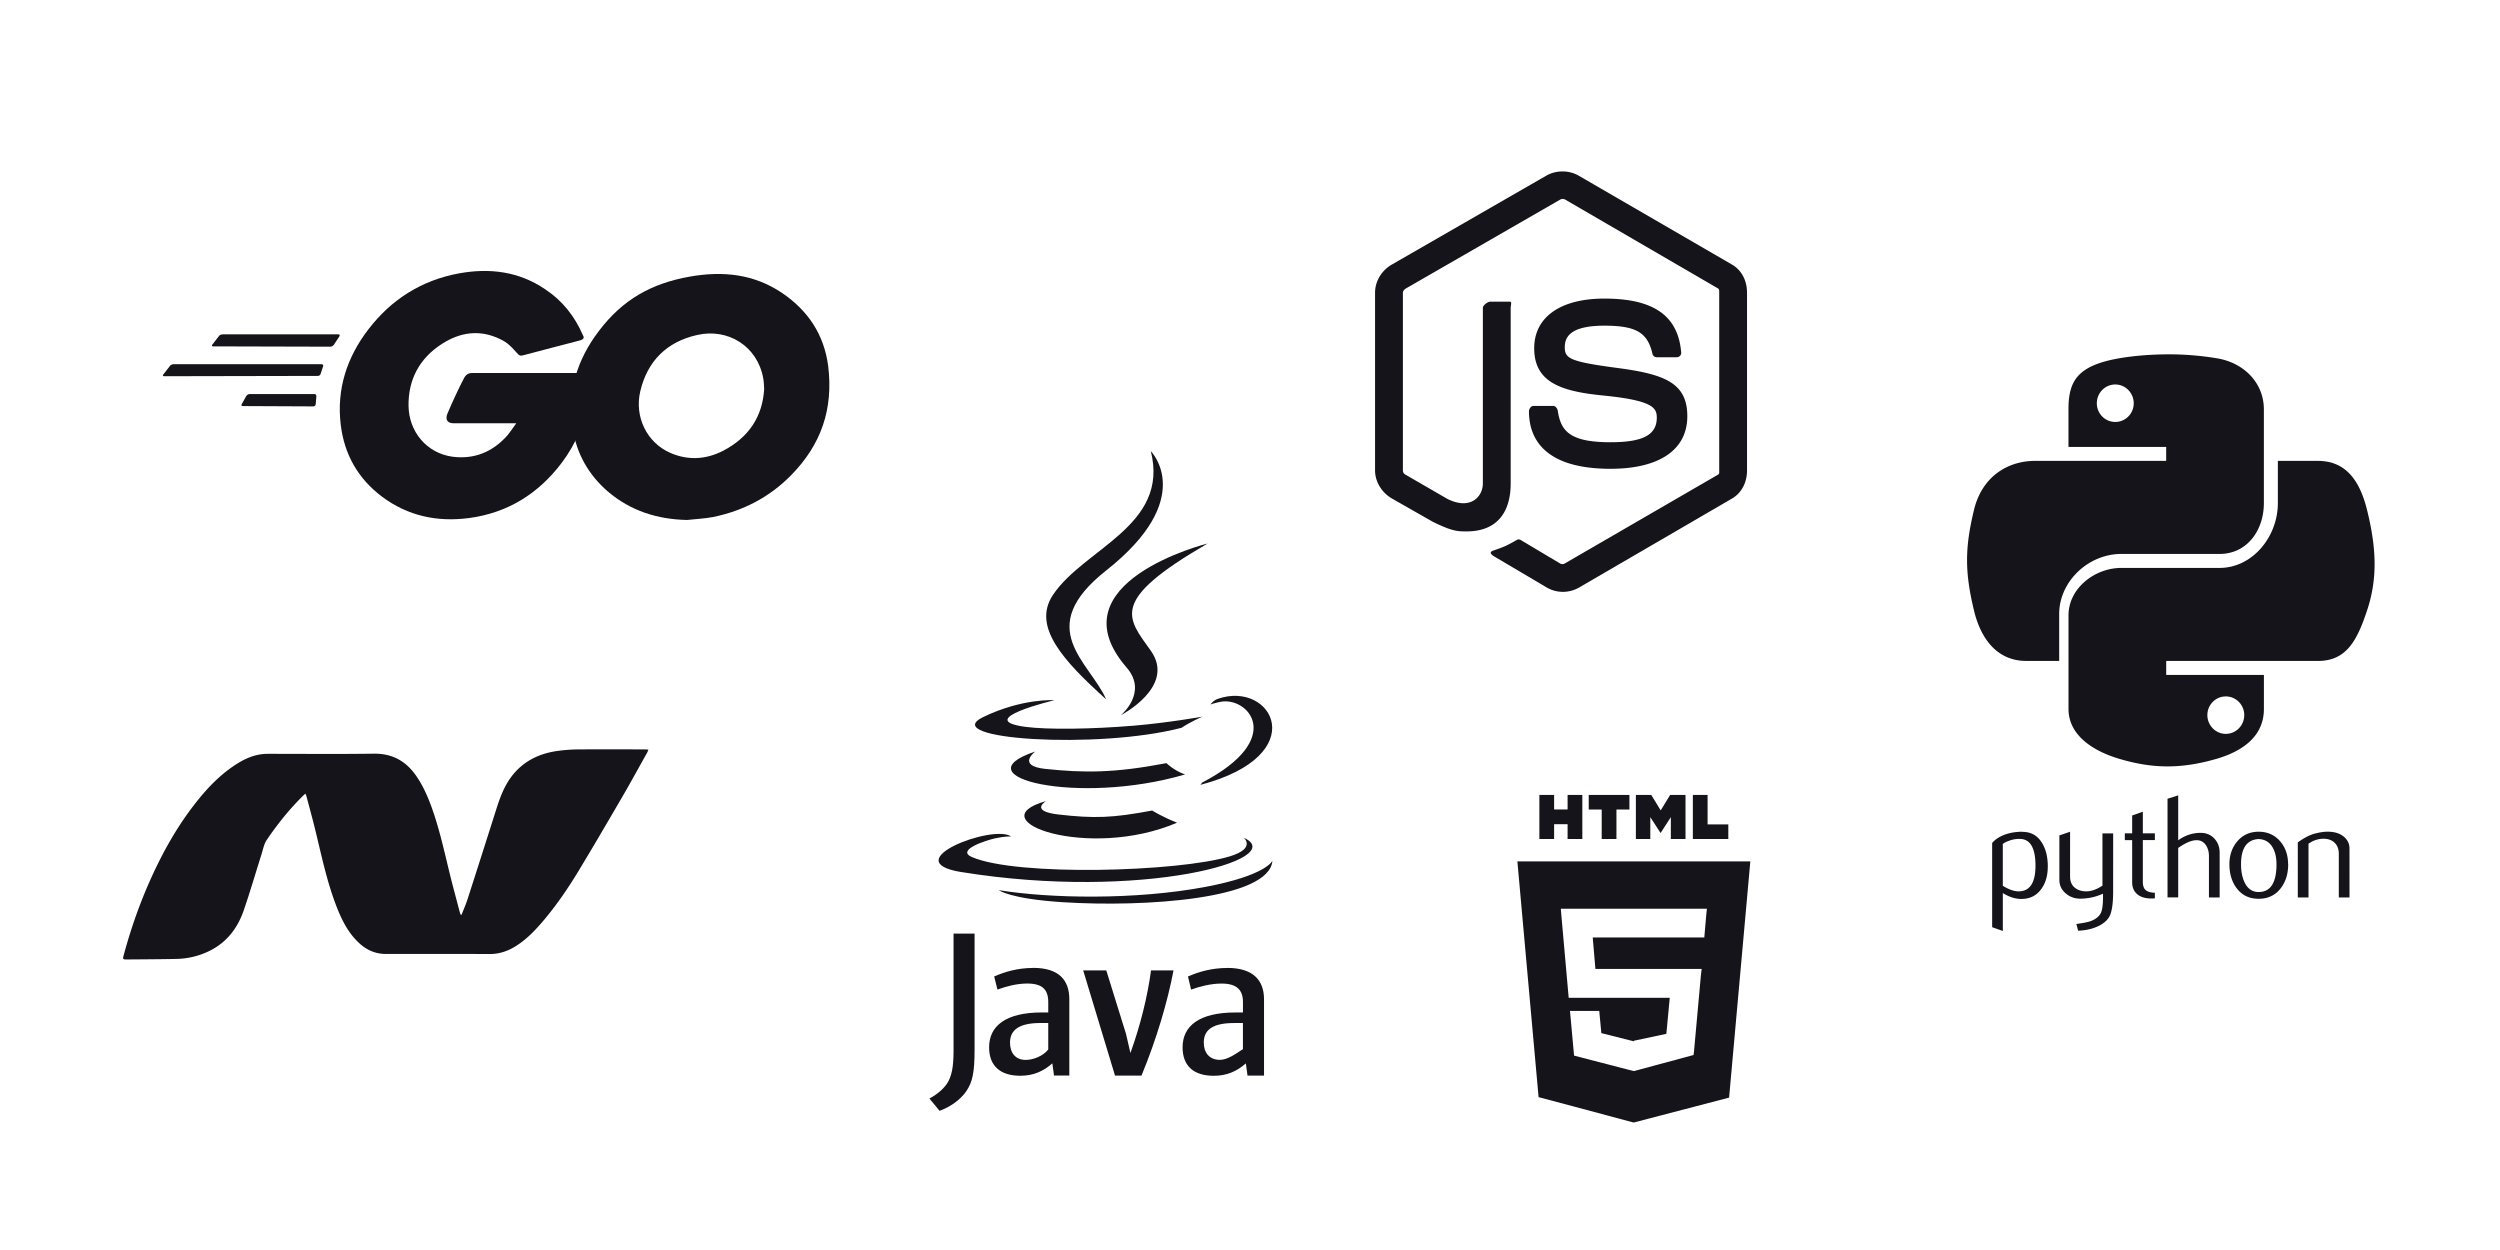
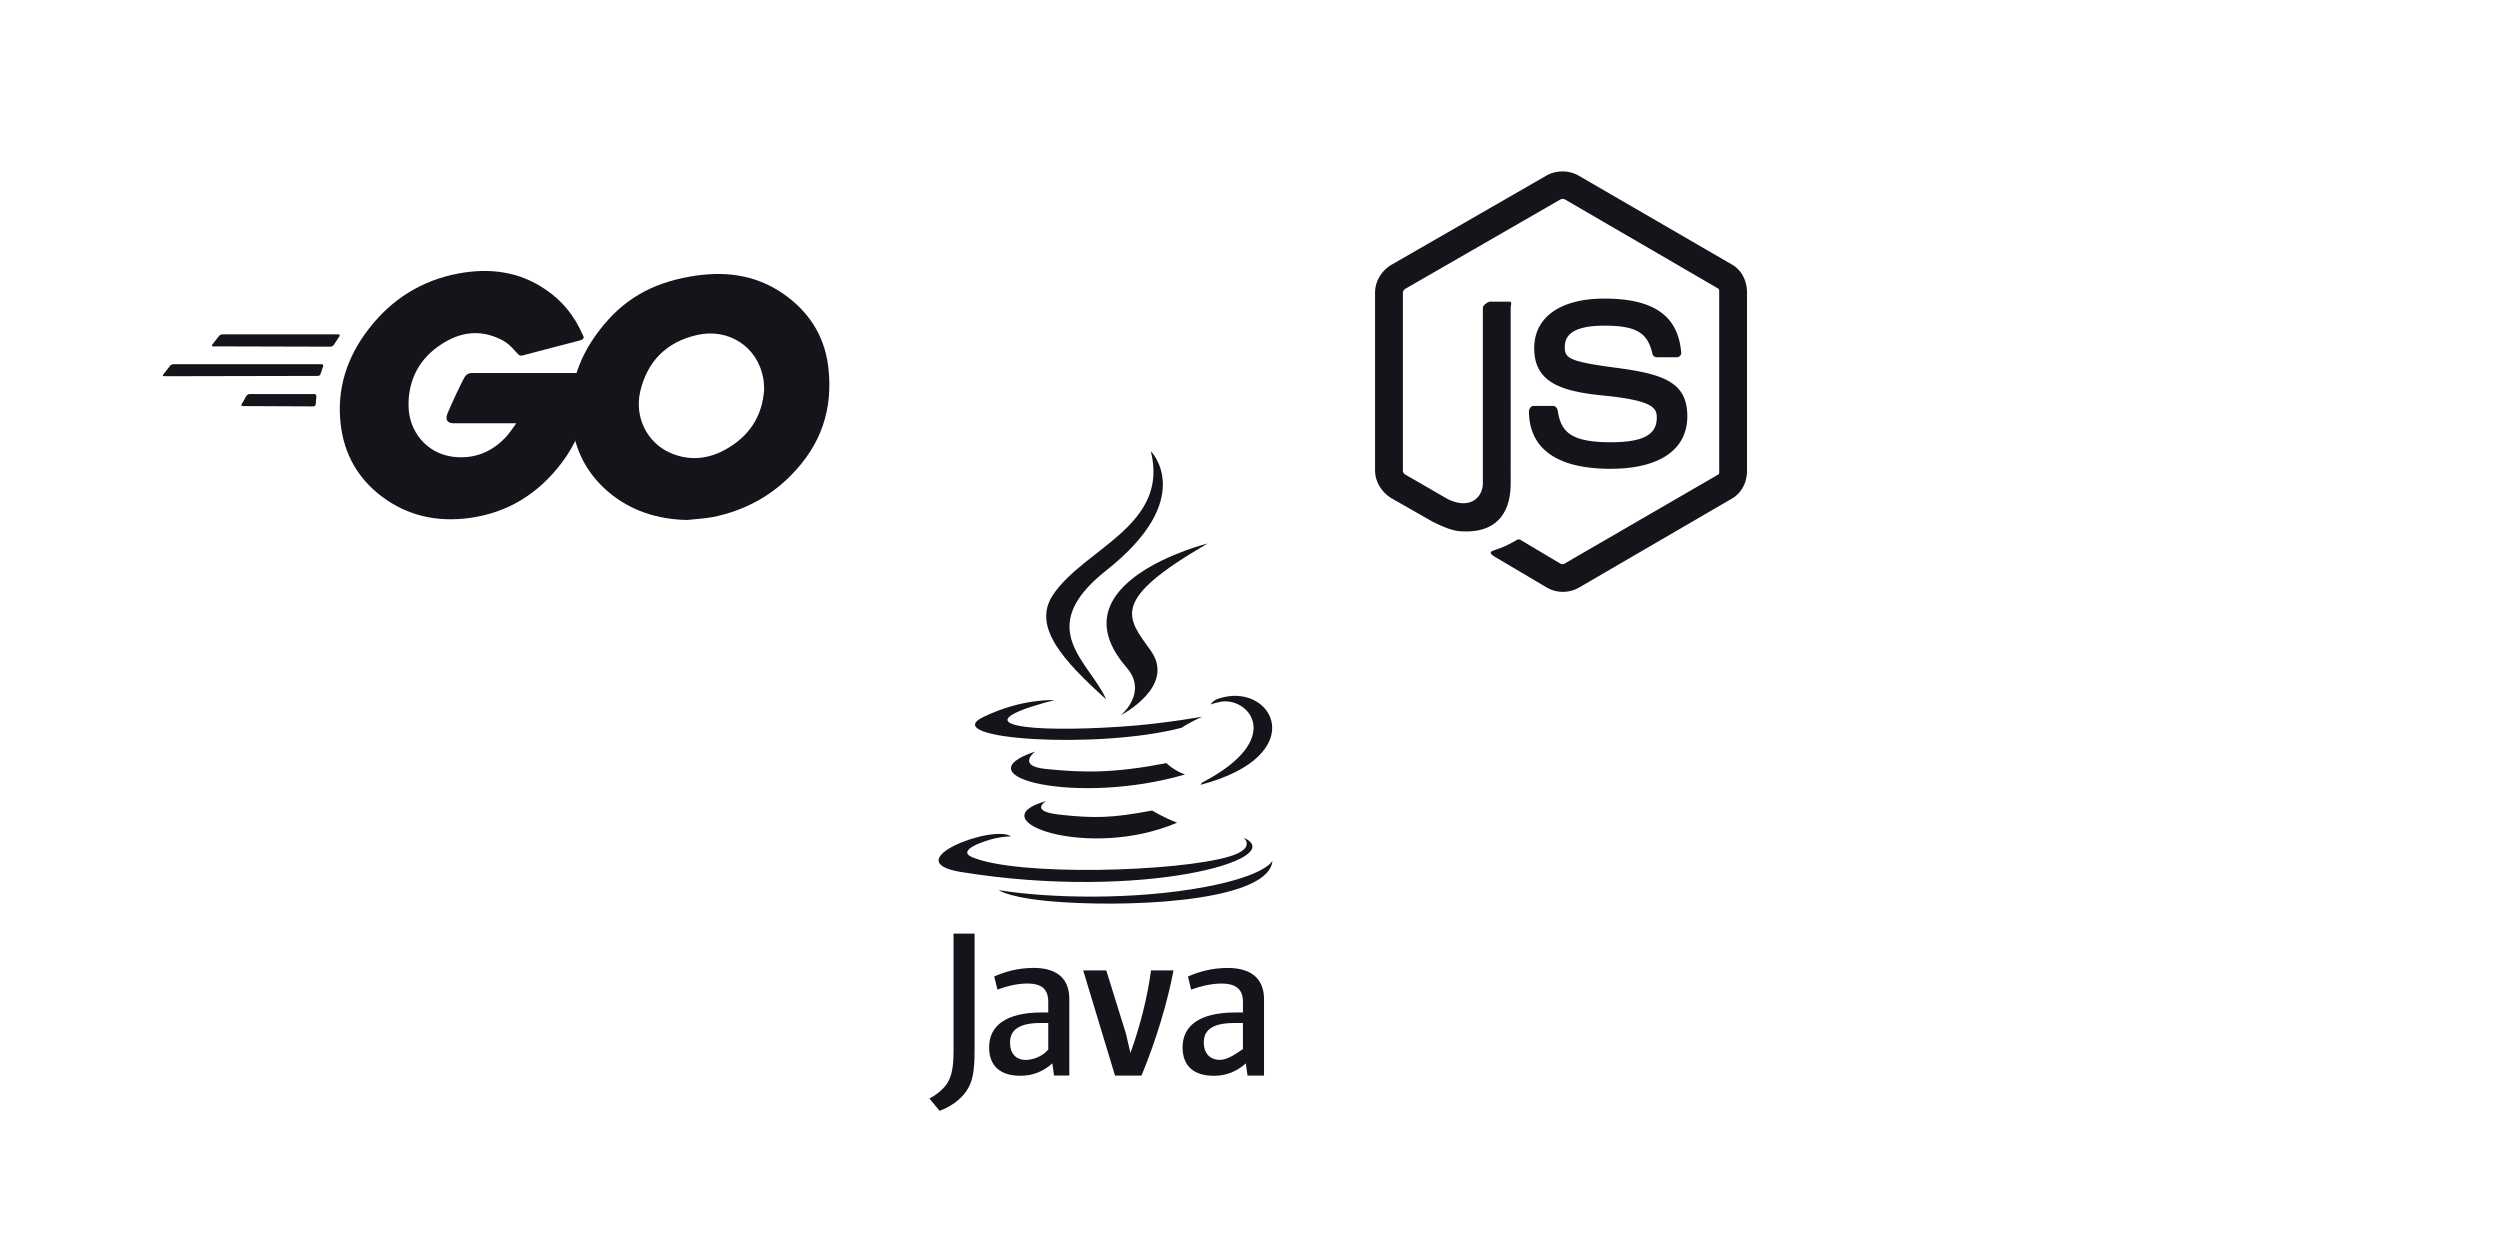
<svg xmlns="http://www.w3.org/2000/svg" xmlns:xlink="http://www.w3.org/1999/xlink" width="300" height="150" viewBox="0 0 79.375 39.687" version="1.1" id="svg5" xml:space="preserve">
  <defs id="defs2">
    <linearGradient x1="0" y1="1" x2="1" y2="0" id="linearGradient71846" gradientUnits="objectBoundingBox" spreadMethod="pad">
      <stop stop-color="#C8511B" offset="0" id="stop71842" style="stop-color:#83a4f0;stop-opacity:1;" />
      <stop stop-color="#FF9900" offset="100%" id="stop71844" />
    </linearGradient>
    <linearGradient x1="0" y1="1" x2="1" y2="0" id="linearGradient71840" gradientUnits="objectBoundingBox" spreadMethod="pad">
      <stop stop-color="#C8511B" offset="0" id="stop71836" style="stop-color:#83a4f0;stop-opacity:1;" />
      <stop stop-color="#FF9900" offset="100%" id="stop71838" />
    </linearGradient>
    <linearGradient x1="0%" y1="100%" x2="100%" y2="0%" id="linearGradient70382">
      <stop stop-color="#C8511B" offset="0" id="stop70378" style="stop-color:#83a4f0;stop-opacity:1;" />
      <stop stop-color="#FF9900" offset="100%" id="stop70380" />
    </linearGradient>
    <linearGradient id="azure-original-wordmark-a" x1="60.919" y1="9.602" x2="18.667" y2="134.423" gradientUnits="userSpaceOnUse">
      <stop stop-color="#114A8B" id="stop3331" />
      <stop offset="1" stop-color="#0669BC" id="stop3333" />
    </linearGradient>
    <linearGradient id="azure-original-wordmark-b" x1="74.117" y1="67.772" x2="64.344" y2="71.077" gradientUnits="userSpaceOnUse">
      <stop stop-opacity=".3" id="stop3336" />
      <stop offset=".071" stop-opacity=".2" id="stop3338" />
      <stop offset=".321" stop-opacity=".1" id="stop3340" />
      <stop offset=".623" stop-opacity=".05" id="stop3342" />
      <stop offset="1" stop-opacity="0" id="stop3344" />
    </linearGradient>
    <linearGradient id="azure-original-wordmark-c" x1="68.742" y1="5.961" x2="115.122" y2="129.525" gradientUnits="userSpaceOnUse">
      <stop stop-color="#3CCBF4" id="stop3347" />
      <stop offset="1" stop-color="#2892DF" id="stop3349" />
    </linearGradient>
    <style id="style60188">.cls-1{fill:#4285f4;}.cls-1,.cls-2,.cls-4{fill-rule:evenodd;}.cls-2{fill:#669df6;}.cls-3,.cls-4{fill:#aecbfa;}</style>
    <linearGradient id="b70c9cf1-bab8-47e0-bbdb-ce1cd664d268" x1="2.94" y1="3.74" x2="8.67" y2="3.74" gradientUnits="userSpaceOnUse">
      <stop offset="0" stop-color="#b77af4" id="stop62299" />
      <stop offset="1" stop-color="#773adc" id="stop62301" />
    </linearGradient>
    <linearGradient id="beb69953-bd96-4515-8843-ac12546af936" x1="9.13" y1="3.79" x2="14.85" y2="3.79" gradientUnits="userSpaceOnUse">
      <stop offset="0" stop-color="#b77af4" id="stop62304" />
      <stop offset="1" stop-color="#773adc" id="stop62306" />
    </linearGradient>
    <linearGradient id="a39c76e8-547e-4eb4-bc25-d81c0f8cda62" x1="0.01" y1="9.12" x2="5.73" y2="9.12" gradientUnits="userSpaceOnUse">
      <stop offset="0" stop-color="#b77af4" id="stop62309" />
      <stop offset="1" stop-color="#773adc" id="stop62311" />
    </linearGradient>
    <linearGradient id="f0a2a491-17dc-4bb8-bbfc-ee58a5cf47da" x1="6.18" y1="9.08" x2="11.9" y2="9.08" gradientUnits="userSpaceOnUse">
      <stop offset="0" stop-color="#b77af4" id="stop62314" />
      <stop offset="1" stop-color="#773adc" id="stop62316" />
    </linearGradient>
    <linearGradient id="efc6a56d-8585-417d-931a-1dac2114ccd0" x1="12.35" y1="9.13" x2="18.08" y2="9.13" gradientUnits="userSpaceOnUse">
      <stop offset="0" stop-color="#b77af4" id="stop62319" />
      <stop offset="1" stop-color="#773adc" id="stop62321" />
    </linearGradient>
    <linearGradient id="e399aa93-341f-4df2-9c02-603b82b484c2" x1="2.87" y1="14.56" x2="8.6" y2="14.56" gradientUnits="userSpaceOnUse">
      <stop offset="0" stop-color="#b77af4" id="stop62324" />
      <stop offset="1" stop-color="#773adc" id="stop62326" />
    </linearGradient>
    <linearGradient id="a152bba0-ba2b-483a-b8c1-0ae7de355990" x1="9.05" y1="14.6" x2="14.78" y2="14.6" gradientUnits="userSpaceOnUse">
      <stop offset="0" stop-color="#b77af4" id="stop62329" />
      <stop offset="1" stop-color="#773adc" id="stop62331" />
    </linearGradient>
    <linearGradient x1="0%" y1="100%" x2="100%" y2="0%" id="linearGradient-1" xlink:href="#linearGradient71846">
      <stop stop-color="#C8511B" offset="0%" id="stop64471" />
      <stop stop-color="#FF9900" offset="100%" id="stop64473" />
    </linearGradient>
  </defs>
  <g id="layer1">
    <path fill="#ea2d2e" d="m 33.215,25.433 c -2.209,0.617 1.344,1.892 4.157,0.687 -0.461,-0.179 -0.791,-0.386 -0.791,-0.386 -1.254,0.237 -1.836,0.256 -2.975,0.126 -0.94,-0.108 -0.391,-0.427 -0.391,-0.427 z m 3.82,-1.204 c -1.662,0.32 -2.623,0.31 -3.839,0.184 -0.94,-0.097 -0.325,-0.553 -0.325,-0.553 -2.433,0.808 1.354,1.724 4.754,0.729 -0.361,-0.127 -0.591,-0.36 -0.591,-0.36 z m 1.303,-6.972 c 0,0 -4.918,1.228 -2.569,3.935 0.693,0.798 -0.182,1.516 -0.182,1.516 0,0 1.76,-0.908 0.952,-2.046 -0.755,-1.061 -1.334,-1.587 1.8,-3.404 z M 30.522,27.687 c 5.734,0.929 10.453,-0.419 8.966,-1.09 0,0 0.406,0.335 -0.448,0.594 -1.623,0.492 -6.757,0.64 -8.183,0.02 -0.512,-0.223 0.449,-0.532 0.751,-0.597 0.315,-0.068 0.495,-0.056 0.495,-0.056 -0.57,-0.402 -3.685,0.788 -1.582,1.13 z m 6.995,-4.581 c 0.276,-0.188 0.657,-0.352 0.657,-0.352 0,0 -1.085,0.194 -2.165,0.285 -1.323,0.111 -2.742,0.133 -3.454,0.038 -1.687,-0.226 0.925,-0.846 0.925,-0.846 0,0 -1.014,-0.069 -2.261,0.534 -1.475,0.713 3.647,1.038 6.299,0.341 z m 0.646,1.743 c -0.012,0.033 -0.054,0.071 -0.054,0.071 3.6,-0.946 2.276,-3.335 0.555,-2.731 -0.151,0.053 -0.23,0.178 -0.23,0.178 0,0 0.095,-0.038 0.308,-0.083 0.87,-0.181 2.117,1.165 -0.579,2.565 z m -3.042,-2.644 c -0.531,-1.201 -2.332,-2.251 8.21e-4,-4.093 2.909,-2.296 1.416,-3.789 1.416,-3.789 0.602,2.372 -2.124,3.088 -3.107,4.566 -0.67,1.006 0.329,2.088 1.691,3.317 z m 3.139,5.956 c -2.208,0.416 -4.932,0.367 -6.547,0.101 0,0 0.331,0.274 2.031,0.383 2.587,0.165 6.56,-0.092 6.655,-1.316 0,-1.67e-4 -0.181,0.464 -2.138,0.832 z m -5.457,2.571 c -0.482,0 -0.894,0.119 -1.238,0.271 l 0.104,0.416 c 0.27,-0.099 0.604,-0.192 0.948,-0.192 0.476,0 0.665,0.192 0.665,0.588 v 0.33 h -0.2 c -1.156,0 -1.678,0.432 -1.678,1.107 0,0.581 0.344,0.903 0.991,0.903 0.416,0 0.727,-0.141 1.017,-0.393 l 0.053,0.387 h 0.486 v -2.421 c 0,-0.601 -0.321,-0.998 -1.148,-0.998 z m 0.479,2.59 c -0.167,0.212 -0.483,0.33 -0.715,0.33 -0.33,0 -0.499,-0.229 -0.499,-0.546 0,-0.343 0.201,-0.626 0.968,-0.626 h 0.246 z m 2.608,0.108 -0.139,-0.603 -0.627,-2.017 h -0.733 l 1.011,3.341 h 0.84 c 0.482,-1.169 0.826,-2.339 1.017,-3.341 h -0.714 c -0.112,0.835 -0.337,1.741 -0.653,2.62 z m 3.075,-2.697 c -0.483,0 -0.904,0.119 -1.247,0.271 l 0.1,0.416 c 0.271,-0.099 0.622,-0.192 0.965,-0.192 0.475,0 0.681,0.192 0.681,0.588 v 0.33 h -0.239 c -1.157,0 -1.678,0.432 -1.678,1.107 0,0.581 0.343,0.903 0.991,0.903 0.416,0 0.727,-0.141 1.018,-0.393 l 0.053,0.387 h 0.524 v -2.421 c 0,-0.601 -0.341,-0.998 -1.167,-0.998 z m -0.236,2.917 c -0.33,0 -0.509,-0.228 -0.509,-0.545 0,-0.343 0.192,-0.624 0.958,-0.624 h 0.285 v 0.835 h -0.011 c -0.245,0.167 -0.492,0.334 -0.723,0.334 z m -8.454,-0.271 c 0,0.546 -0.074,0.775 -0.164,0.952 -0.103,0.199 -0.343,0.413 -0.602,0.546 l 0.323,0.392 c 0.339,-0.125 0.659,-0.347 0.851,-0.628 0.192,-0.288 0.26,-0.583 0.26,-1.314 v -3.686 h -0.668 z" id="path76310" style="fill:#15141a;fill-opacity:1;stroke-width:0.167" />
    <path fill="#83cd29" d="M 54.991,8.4 50.118,5.574 c -0.307,-0.175 -0.709,-0.175 -1.018,0 l -4.91,2.826 c -0.317,0.182 -0.532,0.525 -0.532,0.891 v 5.645 c 0,0.366 0.22,0.709 0.537,0.892 l 1.295,0.738 c 0.621,0.306 0.793,0.306 1.076,0.306 0.92,0 1.398,-0.556 1.398,-1.526 V 9.773 c 1.08e-4,-0.079 0.049,-0.196 -0.028,-0.196 h -0.621 c -0.079,0 -0.234,0.117 -0.234,0.196 v 5.573 c 0,0.43 -0.399,0.858 -1.126,0.494 l -1.338,-0.774 c -0.047,-0.025 -0.075,-0.076 -0.075,-0.13 V 9.291 c 0,-0.053 0.051,-0.107 0.098,-0.134 l 4.898,-2.821 a 0.166,0.166 0 0 1 0.156,0 l 4.852,2.821 c 0.046,0.028 0.039,0.08 0.039,0.135 v 5.645 c 0,0.054 0.01,0.106 -0.036,0.132 l -4.871,2.823 c -0.042,0.025 -0.096,0.025 -0.142,0 l -1.249,-0.745 c -0.038,-0.022 -0.083,-0.03 -0.119,-0.009 -0.347,0.197 -0.412,0.223 -0.737,0.336 -0.08,0.028 -0.199,0.076 0.045,0.213 l 1.633,0.966 a 1.025,1.025 0 0 0 0.513,0.138 1.027,1.027 0 0 0 0.515,-0.138 l 4.854,-2.824 c 0.317,-0.185 0.477,-0.526 0.477,-0.892 V 9.291 C 55.468,8.925 55.308,8.583 54.991,8.4 Z m -3.858,5.641 c -1.294,0 -1.579,-0.357 -1.674,-1.001 -0.011,-0.069 -0.07,-0.152 -0.141,-0.152 h -0.632 c -0.078,0 -0.141,0.095 -0.141,0.173 0,0.824 0.448,1.823 2.589,1.823 1.549,0 2.438,-0.602 2.438,-1.668 0,-1.057 -0.714,-1.334 -2.217,-1.533 -1.519,-0.201 -1.673,-0.302 -1.673,-0.658 0,-0.293 0.131,-0.685 1.255,-0.685 1.005,0 1.375,0.216 1.528,0.893 0.013,0.064 0.071,0.109 0.137,0.109 h 0.635 c 0.039,0 0.076,-0.016 0.104,-0.044 0.027,-0.03 0.041,-0.068 0.037,-0.108 -0.099,-1.167 -0.873,-1.71 -2.441,-1.71 -1.394,0 -2.226,0.589 -2.226,1.576 0,1.07 0.827,1.366 2.166,1.499 1.601,0.157 1.726,0.391 1.726,0.706 0,0.547 -0.439,0.78 -1.469,0.78 z" id="path79081" style="fill:#15141a;fill-opacity:1;stroke-width:0.11" />
-     <path fill="#ffd845" d="m 65.379,20.985 v -1.489 c 0,-1.03 0.918,-1.909 1.977,-1.909 h 3.117 c 0.868,0 1.405,-0.744 1.405,-1.616 v -2.972 c 0,-0.846 -0.636,-1.481 -1.483,-1.622 a 9.277,9.277 0 0 0 -1.587,-0.127 c -0.533,0.003 -1.084,0.048 -1.532,0.127 -1.321,0.233 -1.602,0.721 -1.602,1.622 v 1.19 h 3.102 v 0.443 h -4.152 c -0.907,0 -1.701,0.521 -1.95,1.559 -0.286,1.189 -0.299,1.95 0,3.191 0.222,0.924 0.752,1.602 1.659,1.602 z m 1.781,-7.588 c -0.323,0 -0.586,-0.265 -0.586,-0.593 0,-0.329 0.262,-0.597 0.586,-0.597 0.322,0 0.586,0.268 0.586,0.597 0,0.328 -0.263,0.593 -0.586,0.593 z m 7.994,2.795 c -0.224,-0.903 -0.652,-1.559 -1.56,-1.559 h -1.272 v 1.339 c 0,1.074 -0.81,2.059 -1.849,2.059 h -3.117 c -0.854,0 -1.681,0.65 -1.681,1.506 v 2.972 c 0,0.846 0.796,1.343 1.621,1.586 0.988,0.291 1.888,0.343 3.07,0 0.786,-0.227 1.513,-0.685 1.513,-1.586 V 21.428 H 68.777 v -0.443 h 4.817 c 0.907,0 1.245,-0.652 1.56,-1.602 0.326,-0.978 0.312,-1.937 1.48e-4,-3.191 z m -4.485,5.919 c 0.323,0 0.586,0.265 0.586,0.593 0,0.329 -0.262,0.596 -0.586,0.596 -0.322,0 -0.585,-0.268 -0.585,-0.596 0,-0.328 0.263,-0.593 0.585,-0.593 z m -6.042,5.38 c 0,-0.555 -0.158,-0.84 -0.475,-0.855 a 0.891,0.891 0 0 0 -0.369,0.06 c -0.095,0.034 -0.16,0.068 -0.194,0.102 v 1.325 c 0.203,0.127 0.382,0.186 0.539,0.177 0.332,-0.022 0.498,-0.291 0.498,-0.809 z m 0.39,0.023 c 0,0.282 -0.066,0.516 -0.199,0.702 -0.148,0.211 -0.354,0.319 -0.616,0.325 -0.198,0.006 -0.402,-0.056 -0.612,-0.186 v 1.204 l -0.339,-0.121 v -2.673 c 0.056,-0.068 0.127,-0.127 0.214,-0.177 0.202,-0.118 0.448,-0.178 0.737,-0.181 l 0.005,0.005 c 0.264,-0.003 0.468,0.105 0.611,0.325 0.133,0.202 0.2,0.46 0.2,0.777 z m 2.075,0.79 c 0,0.378 -0.038,0.64 -0.114,0.786 -0.076,0.146 -0.221,0.262 -0.435,0.348 -0.173,0.068 -0.361,0.105 -0.562,0.112 l -0.056,-0.214 c 0.205,-0.028 0.349,-0.056 0.433,-0.084 0.165,-0.056 0.277,-0.141 0.339,-0.256 0.05,-0.093 0.074,-0.271 0.074,-0.534 v -0.088 a 1.744,1.744 0 0 1 -0.73,0.158 c -0.167,0 -0.315,-0.052 -0.442,-0.158 -0.143,-0.115 -0.214,-0.261 -0.214,-0.437 v -1.413 l 0.34,-0.116 v 1.422 c 0,0.152 0.049,0.269 0.147,0.351 0.098,0.082 0.225,0.121 0.381,0.119 0.156,-0.003 0.322,-0.064 0.5,-0.181 v -1.659 h 0.34 z m 1.325,0.218 a 1.397,1.397 0 0 1 -0.112,0.005 c -0.192,0 -0.342,-0.046 -0.449,-0.137 -0.107,-0.092 -0.16,-0.218 -0.16,-0.38 v -1.337 h -0.233 v -0.214 h 0.233 v -0.567 l 0.339,-0.121 v 0.688 h 0.382 v 0.214 h -0.382 v 1.328 c 0,0.127 0.034,0.218 0.103,0.27 0.059,0.044 0.152,0.068 0.279,0.075 z m 2.056,-0.028 h -0.339 v -1.311 c 0,-0.133 -0.031,-0.248 -0.093,-0.344 -0.072,-0.108 -0.171,-0.163 -0.299,-0.163 -0.156,0 -0.35,0.082 -0.584,0.246 v 1.571 h -0.339 v -3.133 l 0.339,-0.107 v 1.427 c 0.217,-0.158 0.454,-0.237 0.711,-0.237 0.18,0 0.325,0.061 0.437,0.181 0.112,0.121 0.168,0.271 0.168,0.451 v 1.418 z m 1.805,-1.057 c 0,-0.213 -0.04,-0.389 -0.121,-0.529 -0.096,-0.17 -0.245,-0.259 -0.446,-0.269 -0.372,0.022 -0.558,0.288 -0.558,0.799 0,0.234 0.039,0.43 0.117,0.587 0.1,0.2 0.249,0.299 0.448,0.296 0.374,-0.003 0.561,-0.298 0.561,-0.885 z m 0.372,0.002 c 0,0.304 -0.078,0.556 -0.233,0.758 -0.17,0.226 -0.406,0.339 -0.707,0.339 -0.298,0 -0.53,-0.113 -0.698,-0.339 -0.152,-0.202 -0.228,-0.454 -0.228,-0.758 0,-0.285 0.082,-0.525 0.246,-0.721 0.173,-0.207 0.401,-0.311 0.683,-0.311 0.282,0 0.512,0.104 0.688,0.311 0.164,0.195 0.246,0.435 0.246,0.721 z m 1.947,1.055 h -0.34 v -1.385 c 0,-0.152 -0.046,-0.27 -0.137,-0.356 -0.091,-0.085 -0.213,-0.126 -0.365,-0.123 -0.161,0.003 -0.315,0.056 -0.46,0.158 v 1.706 h -0.34 v -1.748 c 0.195,-0.142 0.375,-0.235 0.539,-0.279 0.155,-0.04 0.292,-0.061 0.409,-0.061 0.081,0 0.156,0.008 0.228,0.023 0.133,0.031 0.242,0.088 0.325,0.172 0.093,0.093 0.14,0.204 0.14,0.335 z" id="path81886" style="fill:#15141a;fill-opacity:1;stroke-width:0.148" />
    <g fill="#00acd7" fill-rule="evenodd" id="g84006" transform="matrix(0.17,0,0,0.17,4.872,1.676)" style="fill:#15141a;fill-opacity:1">
      <path d="m 11.156,54.829 c -0.243,0 -0.303,-0.122 -0.182,-0.303 l 1.273,-1.637 c 0.12,-0.182 0.424,-0.303 0.666,-0.303 H 34.55 c 0.243,0 0.303,0.182 0.182,0.364 l -1.03,1.576 c -0.121,0.181 -0.424,0.363 -0.606,0.363 z m -9.152,5.575 c -0.242,0 -0.303,-0.12 -0.182,-0.303 l 1.273,-1.636 c 0.121,-0.182 0.424,-0.303 0.667,-0.303 h 27.636 c 0.242,0 0.364,0.182 0.303,0.364 l -0.485,1.454 c -0.06,0.243 -0.303,0.364 -0.545,0.364 z M 16.67,65.98 c -0.242,0 -0.302,-0.182 -0.181,-0.364 l 0.848,-1.515 c 0.122,-0.182 0.364,-0.363 0.607,-0.363 h 12.12 c 0.243,0 0.364,0.181 0.364,0.424 l -0.12,1.454 c 0,0.243 -0.243,0.425 -0.425,0.425 z M 79.58,53.738 c -3.819,0.97 -6.425,1.697 -10.182,2.666 -0.91,0.243 -0.97,0.303 -1.758,-0.606 -0.909,-1.03 -1.576,-1.697 -2.848,-2.303 -3.819,-1.878 -7.516,-1.333 -10.97,0.91 -4.121,2.666 -6.242,6.605 -6.182,11.514 0.06,4.849 3.394,8.849 8.182,9.516 4.121,0.545 7.576,-0.91 10.303,-4 0.545,-0.667 1.03,-1.394 1.636,-2.243 H 56.064 c -1.272,0 -1.575,-0.788 -1.151,-1.818 0.788,-1.879 2.242,-5.03 3.09,-6.606 0.183,-0.364 0.607,-0.97 1.516,-0.97 h 22.06 c -0.12,1.637 -0.12,3.273 -0.363,4.91 -0.667,4.363 -2.303,8.363 -4.97,11.878 -4.364,5.758 -10.06,9.333 -17.273,10.303 -5.939,0.788 -11.454,-0.364 -16.302,-4 -4.485,-3.394 -7.03,-7.879 -7.697,-13.454 -0.788,-6.606 1.151,-12.546 5.151,-17.758 4.303,-5.636 10,-9.212 16.97,-10.485 5.697,-1.03 11.151,-0.363 16.06,2.97 3.212,2.121 5.515,5.03 7.03,8.545 0.364,0.546 0.122,0.849 -0.606,1.03 z" id="path84002" style="fill:#15141a;fill-opacity:1" />
      <path d="m 99.64,87.253 c -5.515,-0.122 -10.546,-1.697 -14.788,-5.334 -3.576,-3.09 -5.818,-7.03 -6.545,-11.697 -1.091,-6.848 0.787,-12.909 4.909,-18.302 4.424,-5.819 9.757,-8.849 16.97,-10.122 6.181,-1.09 12,-0.484 17.272,3.091 4.788,3.273 7.757,7.697 8.545,13.515 1.03,8.182 -1.333,14.849 -6.97,20.546 -4,4.06 -8.909,6.606 -14.545,7.757 -1.636,0.303 -3.273,0.364 -4.848,0.546 z m 14.424,-24.485 c -0.06,-0.788 -0.06,-1.394 -0.182,-2 -1.09,-6 -6.606,-9.394 -12.363,-8.06 -5.637,1.272 -9.273,4.848 -10.606,10.545 -1.091,4.727 1.212,9.515 5.575,11.454 3.334,1.455 6.667,1.273 9.879,-0.363 4.788,-2.485 7.394,-6.364 7.697,-11.576 z" fill-rule="nonzero" id="path84004" style="fill:#15141a;fill-opacity:1" />
    </g>
-     <path fill-rule="evenodd" clip-rule="evenodd" fill="#1384c8" d="m 14.654,29.044 c 0.064,-0.164 0.136,-0.325 0.19,-0.492 0.304,-0.943 0.605,-1.887 0.904,-2.831 0.115,-0.363 0.241,-0.72 0.467,-1.032 0.358,-0.493 0.856,-0.751 1.445,-0.841 a 4.976,4.976 0 0 1 0.701,-0.054 c 0.7,-0.007 1.4,-0.002 2.1,-0.001 0.037,0 0.074,0.004 0.127,0.007 -0.017,0.04 -0.026,0.07 -0.041,0.096 -0.26,0.464 -0.514,0.931 -0.782,1.391 -0.466,0.8 -0.932,1.6 -1.412,2.391 -0.308,0.507 -0.642,0.999 -1.021,1.458 -0.28,0.339 -0.574,0.662 -0.949,0.899 -0.256,0.162 -0.529,0.256 -0.839,0.255 -1.1,-0.006 -2.2,-0.002 -3.299,-0.003 -0.327,-5.53e-4 -0.607,-0.125 -0.844,-0.346 -0.341,-0.316 -0.544,-0.719 -0.71,-1.144 -0.303,-0.775 -0.473,-1.588 -0.668,-2.393 -0.091,-0.377 -0.195,-0.751 -0.294,-1.126 -0.006,-0.024 -0.019,-0.047 -0.033,-0.082 l -0.077,0.072 C 9.188,25.694 8.81,26.164 8.472,26.663 8.38,26.799 8.349,26.978 8.298,27.14 8.109,27.734 7.936,28.333 7.732,28.922 7.535,29.485 7.184,29.934 6.634,30.199 a 2.466,2.466 0 0 1 -1.022,0.246 c -0.529,0.012 -1.058,0.013 -1.587,0.018 -0.126,0.001 -0.132,-0.009 -0.099,-0.132 0.227,-0.842 0.514,-1.663 0.874,-2.457 0.371,-0.819 0.808,-1.601 1.359,-2.314 0.375,-0.486 0.789,-0.934 1.308,-1.273 0.263,-0.172 0.542,-0.308 0.861,-0.343 0.052,-0.006 0.105,-0.01 0.158,-0.01 1.126,-5.52e-4 2.253,0.011 3.379,-0.005 0.604,-0.009 1.041,0.246 1.369,0.733 0.204,0.302 0.349,0.633 0.472,0.974 0.247,0.688 0.401,1.401 0.575,2.109 0.099,0.405 0.21,0.808 0.316,1.212 0.008,0.03 0.021,0.059 0.032,0.089 z" id="path86455" style="fill:#15141a;fill-opacity:1;stroke-width:0.133" />
-     <path fill="#e44d26" d="m 48.177,27.35 0.673,7.484 3.02,0.806 3.029,-0.791 0.674,-7.499 z m 5.996,1.704 -0.042,0.486 -0.019,0.224 h -3.543 l 0.085,0.999 h 3.374 l -0.023,0.186 -0.218,2.406 -0.016,0.141 -1.897,0.511 v -4.09e-4 l -0.002,0.001 -1.896,-0.492 -0.129,-1.419 h 0.929 l 0.066,0.704 1.031,0.261 5.03e-4,-0.019 v 10e-4 l 1.033,-0.22 0.108,-1.143 h -3.209 l -0.228,-2.566 -0.022,-0.263 h 4.638 z M 48.875,25.238 h 0.468 v 0.462 h 0.428 v -0.462 h 0.468 v 1.4 h -0.468 v -0.469 h -0.428 v 0.469 h -0.468 z m 1.979,0.464 h -0.412 v -0.464 h 1.292 v 0.464 h -0.412 v 0.936 h -0.468 z m 1.085,-0.464 h 0.488 l 0.3,0.492 0.3,-0.492 h 0.488 v 1.4 h -0.466 v -0.694 l -0.322,0.498 h -0.008 l -0.322,-0.498 v 0.694 h -0.458 v -1.4 z m 1.809,0 h 0.468 v 0.937 h 0.658 v 0.463 h -1.126 z" id="path88041" style="fill:#15141a;fill-opacity:1;stroke-width:0.083" />
  </g>
</svg>